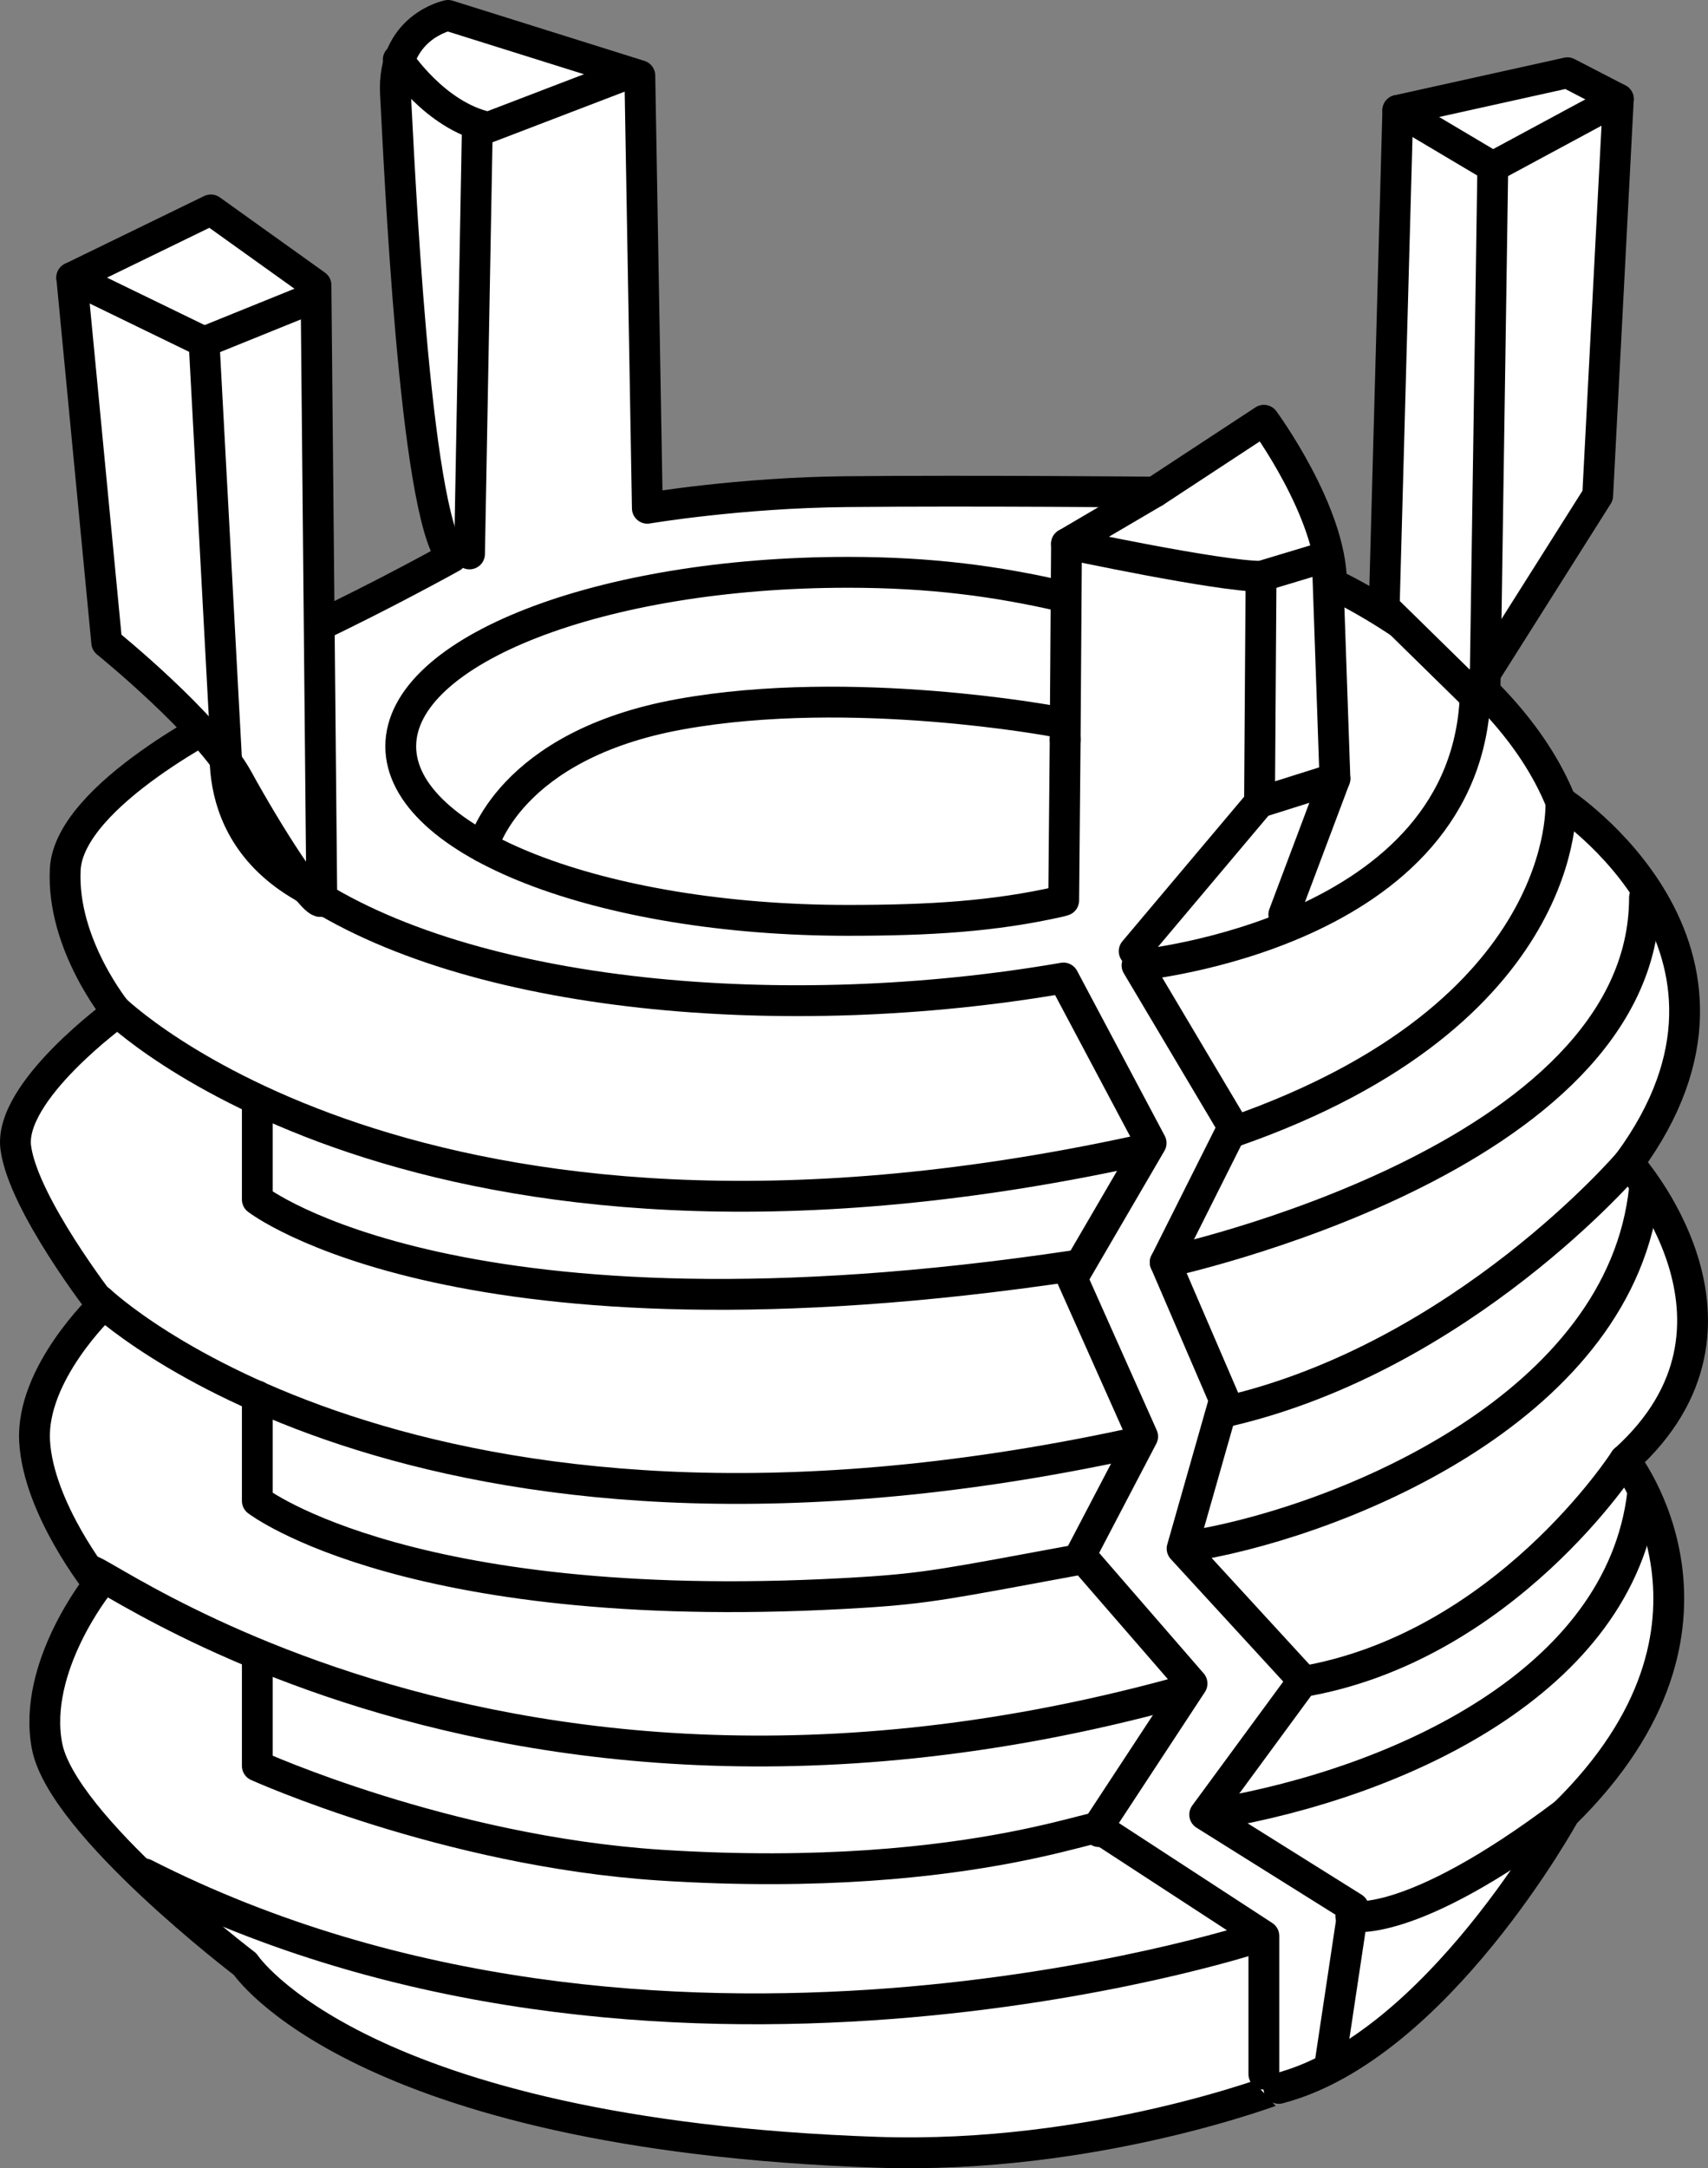
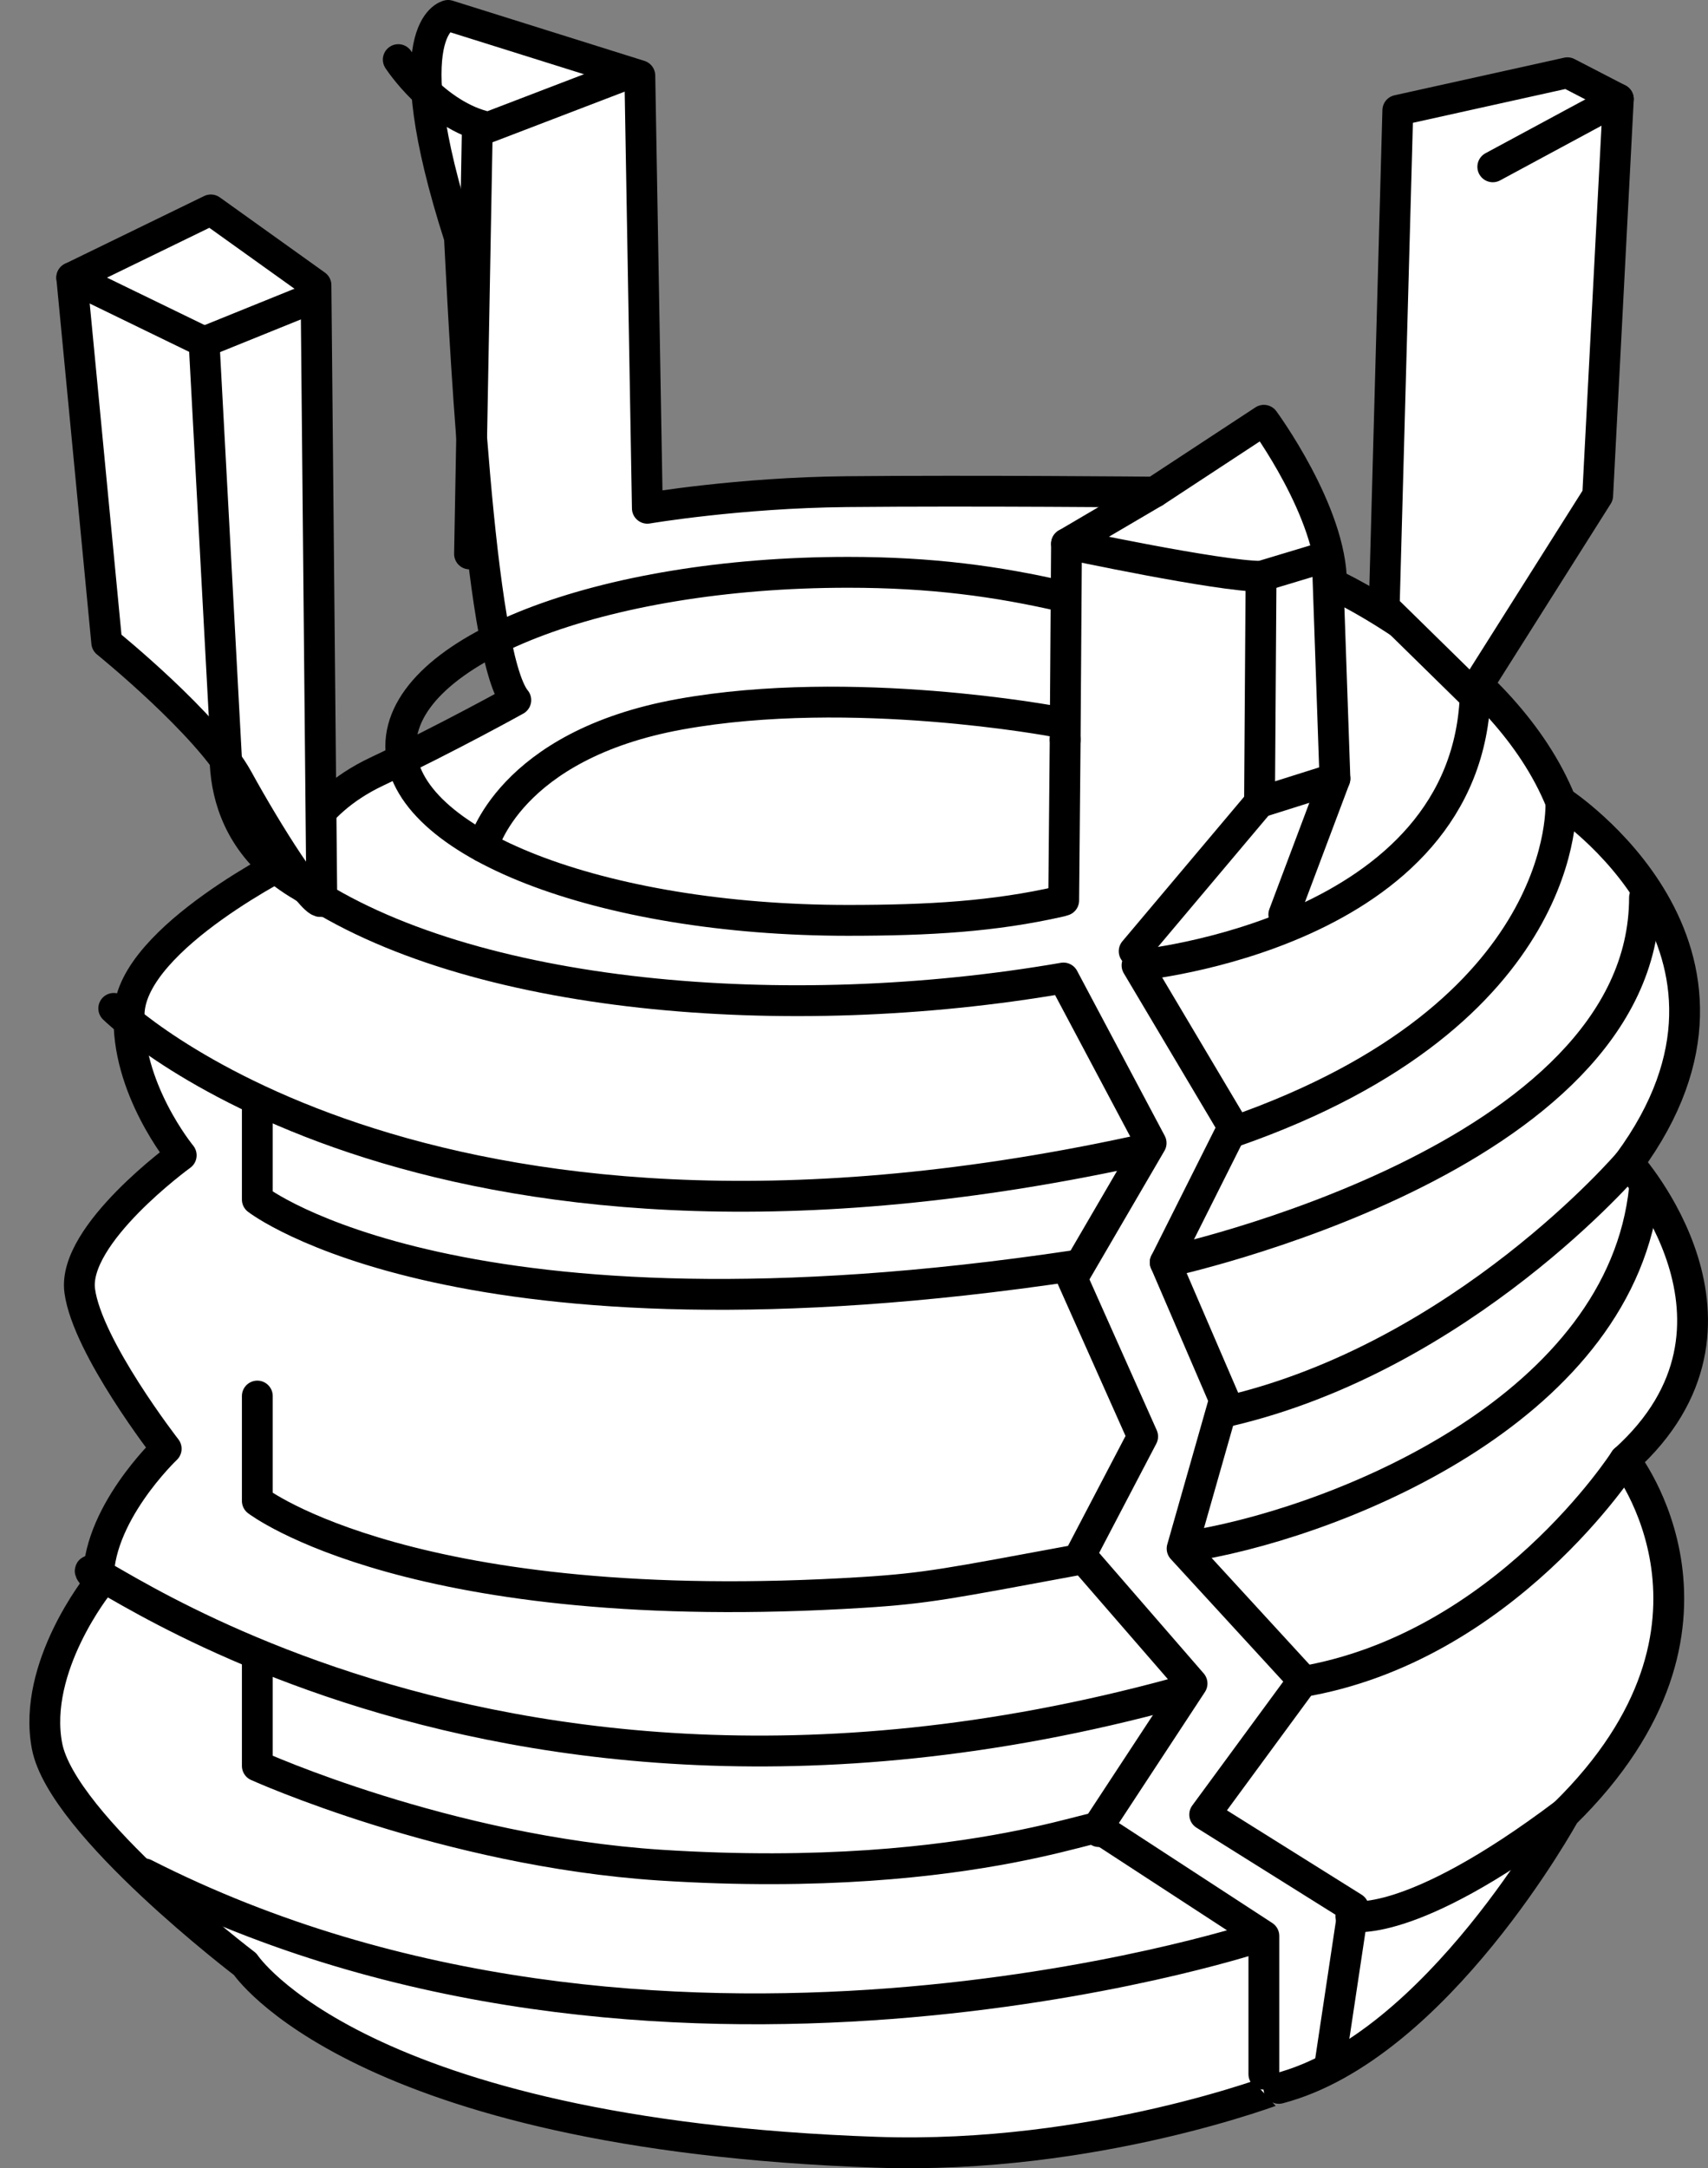
<svg xmlns="http://www.w3.org/2000/svg" version="1.1" id="image" x="0px" y="0px" width="44.326px" height="56.229px" viewBox="0 0 44.326 56.229" enable-background="new 0 0 44.326 56.229" xml:space="preserve">
  <rect x="0" y="0" width="44.326" height="56.229" fill="#808080" stroke="none" />
-   <path fill="#FFFFFF" stroke="#000000" stroke-width="0.8" stroke-linecap="round" stroke-linejoin="round" stroke-miterlimit="10" d="  M22.751,55.815c-13.484-0.465-16.39-4.878-16.39-4.878s-4.751-3.61-5.141-5.659  c-0.39-2.049,1.337-4.195,1.337-4.195s-1.561-1.951-1.659-3.707c-0.098-1.756,1.756-3.512,1.756-3.512  s-2.049-2.634-2.244-4.098s2.634-3.512,2.634-3.512s-1.449-1.756-1.351-3.707s4.278-4,4.278-4  s0.293-1.366,2.146-2.244c1.854-0.878,3.61-1.854,3.61-1.854c-0.976-1.171-1.366-10.244-1.463-12  C10.166,0.693,11.629,0.4,11.629,0.4l4.976,1.561l0.195,11.22c0,0,2.378-0.404,5.17-0.431  c3.299-0.032,7.991,0.012,7.991,0.012l2.839-1.863c0,0,1.756,2.381,1.756,4.234c0,0,4.488,2.049,5.951,5.659  c0,0,5.854,3.805,1.756,9.366c0,0,3.805,4.195-0.098,7.707c0,0,3.415,4.293-1.561,9.171c0,0-3.317,6.049-7.415,7.122  C33.19,54.156,28.41,56.01,22.751,55.815z" />
+   <path fill="#FFFFFF" stroke="#000000" stroke-width="0.8" stroke-linecap="round" stroke-linejoin="round" stroke-miterlimit="10" d="  M22.751,55.815c-13.484-0.465-16.39-4.878-16.39-4.878s-4.751-3.61-5.141-5.659  c-0.39-2.049,1.337-4.195,1.337-4.195c-0.098-1.756,1.756-3.512,1.756-3.512  s-2.049-2.634-2.244-4.098s2.634-3.512,2.634-3.512s-1.449-1.756-1.351-3.707s4.278-4,4.278-4  s0.293-1.366,2.146-2.244c1.854-0.878,3.61-1.854,3.61-1.854c-0.976-1.171-1.366-10.244-1.463-12  C10.166,0.693,11.629,0.4,11.629,0.4l4.976,1.561l0.195,11.22c0,0,2.378-0.404,5.17-0.431  c3.299-0.032,7.991,0.012,7.991,0.012l2.839-1.863c0,0,1.756,2.381,1.756,4.234c0,0,4.488,2.049,5.951,5.659  c0,0,5.854,3.805,1.756,9.366c0,0,3.805,4.195-0.098,7.707c0,0,3.415,4.293-1.561,9.171c0,0-3.317,6.049-7.415,7.122  C33.19,54.156,28.41,56.01,22.751,55.815z" />
  <line fill="none" stroke="#000000" stroke-width="0.8" stroke-linecap="round" stroke-linejoin="round" stroke-miterlimit="10" x1="27.643" y1="19.18" x2="27.605" y2="23.351" />
  <polyline fill="none" stroke="#000000" stroke-width="0.8" stroke-linecap="round" stroke-linejoin="round" stroke-miterlimit="10" points="  29.961,12.761 27.678,14.102 27.643,19.18 " />
  <path fill="none" stroke="#000000" stroke-width="0.8" stroke-linecap="round" stroke-linejoin="round" stroke-miterlimit="10" d="  M10.336,1.546c0,0,0.951,1.463,2.341,1.756l3.439-1.317" />
  <line fill="none" stroke="#000000" stroke-width="0.8" stroke-linecap="round" stroke-linejoin="round" stroke-miterlimit="10" x1="12.385" y1="3.449" x2="12.185" y2="14.365" />
  <path fill="none" stroke="#000000" stroke-width="0.8" stroke-linecap="round" stroke-linejoin="round" stroke-miterlimit="10" d="  M27.678,14.102c0,0,3.951,0.844,5.049,0.844l1.717-0.517l0.2,5.762l-1.327,3.526" />
  <polyline fill="none" stroke="#000000" stroke-width="0.8" stroke-linecap="round" stroke-linejoin="round" stroke-miterlimit="10" points="  32.727,14.946 32.687,20.808 29.434,24.668 " />
  <path fill="none" stroke="#000000" stroke-width="0.8" stroke-linecap="round" stroke-linejoin="round" stroke-miterlimit="10" d="  M5.971,18.546c0,0-0.873,2.846,1.878,4.439c4.317,2.927,12.573,3.62,19.75,2.378l2.275,4.28l-2.049,3.512  l1.829,4.098l-1.61,3.075l2.892,3.331l-2.453,3.734l4.317,2.812v3.585" />
  <path fill="none" stroke="#000000" stroke-width="0.8" stroke-linecap="round" stroke-linejoin="round" stroke-miterlimit="10" d="  M2.952,26.151c0,0,7.823,7.737,26.482,3.712" />
-   <path fill="none" stroke="#000000" stroke-width="0.8" stroke-linecap="round" stroke-linejoin="round" stroke-miterlimit="10" d="  M2.592,33.728c0,0,8.103,7.737,26.762,3.712" />
  <path fill="none" stroke="#000000" stroke-width="0.8" stroke-linecap="round" stroke-linejoin="round" stroke-miterlimit="10" d="  M2.592,41.045c-2.068-2.2,8.744,8.093,27.913,2.865" />
  <path fill="none" stroke="#000000" stroke-width="0.8" stroke-linecap="round" stroke-linejoin="round" stroke-miterlimit="10" d="  M32.507,50.278c0,0-15.512,5.049-28.756-1.683" />
  <path fill="none" stroke="#000000" stroke-width="0.8" stroke-linecap="round" stroke-linejoin="round" stroke-miterlimit="10" d="  M27.606,15.473c-1.734-0.401-3.439-0.631-5.602-0.631c-6.409,0-11.604,2.021-11.604,4.513s5.195,4.513,11.604,4.513  c2.126,0,3.799-0.102,5.512-0.491" />
  <path fill="none" stroke="#000000" stroke-width="0.8" stroke-linecap="round" stroke-linejoin="round" stroke-miterlimit="10" d="  M12.532,21.961c0,0,0.658-2.634,5.122-3.439s9.732,0.191,9.732,0.191" />
  <path fill="none" stroke="#000000" stroke-width="0.8" stroke-linecap="round" stroke-linejoin="round" stroke-miterlimit="10" d="  M6.678,28.619v2.488c0,0,5.268,4.098,21.2,1.716" />
  <path fill="none" stroke="#000000" stroke-width="0.8" stroke-linecap="round" stroke-linejoin="round" stroke-miterlimit="10" d="  M6.678,36.204v2.719c0,0,4.034,3.103,15.715,2.373c1.669-0.104,2.285-0.238,5.485-0.829" />
  <path fill="none" stroke="#000000" stroke-width="0.8" stroke-linecap="round" stroke-linejoin="round" stroke-miterlimit="10" d="  M6.678,43.076v2.719c0,0,4.883,2.207,10.444,2.573c8.421,0.543,12.048-1.466,11.396-0.869" />
  <path fill="none" stroke="#000000" stroke-width="0.8" stroke-linecap="round" stroke-linejoin="round" stroke-miterlimit="10" d="  M35.056,49.692c0,0,1.5,0.391,5.548-2.658" />
  <path fill="none" stroke="#000000" stroke-width="0.8" stroke-linecap="round" stroke-linejoin="round" stroke-miterlimit="10" d="  M42.166,37.863c0,0-3.122,4.878-8.415,5.756" />
  <path fill="none" stroke="#000000" stroke-width="0.8" stroke-linecap="round" stroke-linejoin="round" stroke-miterlimit="10" d="  M42.263,30.156c0,0-4.293,5.024-10.415,6.444" />
  <path fill="none" stroke="#000000" stroke-width="0.8" stroke-linecap="round" stroke-linejoin="round" stroke-miterlimit="10" d="  M40.507,20.79c0,0,0.342,5.493-8.512,8.566" />
  <path fill="none" stroke="#000000" stroke-width="0.8" stroke-linecap="round" stroke-linejoin="round" stroke-miterlimit="10" d="  M38.288,17.937c-0.146,6.293-8.78,7.098-8.78,7.098l2.493,4.193l-1.761,3.509l1.537,3.566L30.678,40.16  l3.142,3.421l-2.556,3.478l3.861,2.416l-0.613,4.076" />
  <line fill="none" stroke="#000000" stroke-width="0.8" stroke-linecap="round" stroke-linejoin="round" stroke-miterlimit="10" x1="32.687" y1="20.808" x2="34.644" y2="20.191" />
  <path fill="none" stroke="#000000" stroke-width="0.8" stroke-linecap="round" stroke-linejoin="round" stroke-miterlimit="10" d="  M30.239,32.737c0,0,12.439-2.654,12.439-9.459" />
  <path fill="none" stroke="#000000" stroke-width="0.8" stroke-linecap="round" stroke-linejoin="round" stroke-miterlimit="10" d="  M31.104,40.06c3.842-0.684,10.988-3.611,11.574-9.245" />
-   <path fill="none" stroke="#000000" stroke-width="0.8" stroke-linecap="round" stroke-linejoin="round" stroke-miterlimit="10" d="  M31.56,47.033c4.717-0.808,10.491-3.406,11.071-8.305" />
  <path fill="#FFFFFF" stroke="#000000" stroke-width="0.8" stroke-linecap="round" stroke-linejoin="round" stroke-miterlimit="10" d="  M8.2,7.395L5.472,5.444L1.862,7.2l0.908,9.463c0,0,2.617,2.114,3.401,3.541c0.774,1.409,1.976,3.308,2.181,3.172  L8.2,7.395z" />
  <polyline fill="none" stroke="#000000" stroke-width="0.8" stroke-linecap="round" stroke-linejoin="round" stroke-miterlimit="10" points="  1.862,7.2 5.296,8.868 5.876,19.64 " />
  <line fill="#FFFFFF" stroke="#000000" stroke-width="0.8" stroke-linecap="round" stroke-linejoin="round" stroke-miterlimit="10" x1="5.296" y1="8.868" x2="7.973" y2="7.785" />
  <polygon fill="#FFFFFF" stroke="#000000" stroke-width="0.8" stroke-linecap="round" stroke-linejoin="round" stroke-miterlimit="10" points="  36.276,2.862 35.923,15.75 38.212,17.994 41.463,12.851 41.999,2.57 40.678,1.887 " />
-   <polyline fill="none" stroke="#000000" stroke-width="0.8" stroke-linecap="round" stroke-linejoin="round" stroke-miterlimit="10" points="  36.276,2.862 38.741,4.326 38.541,17.779 " />
  <line fill="#FFFFFF" stroke="#000000" stroke-width="0.8" stroke-linecap="round" stroke-linejoin="round" stroke-miterlimit="10" x1="38.741" y1="4.326" x2="41.999" y2="2.57" />
</svg>